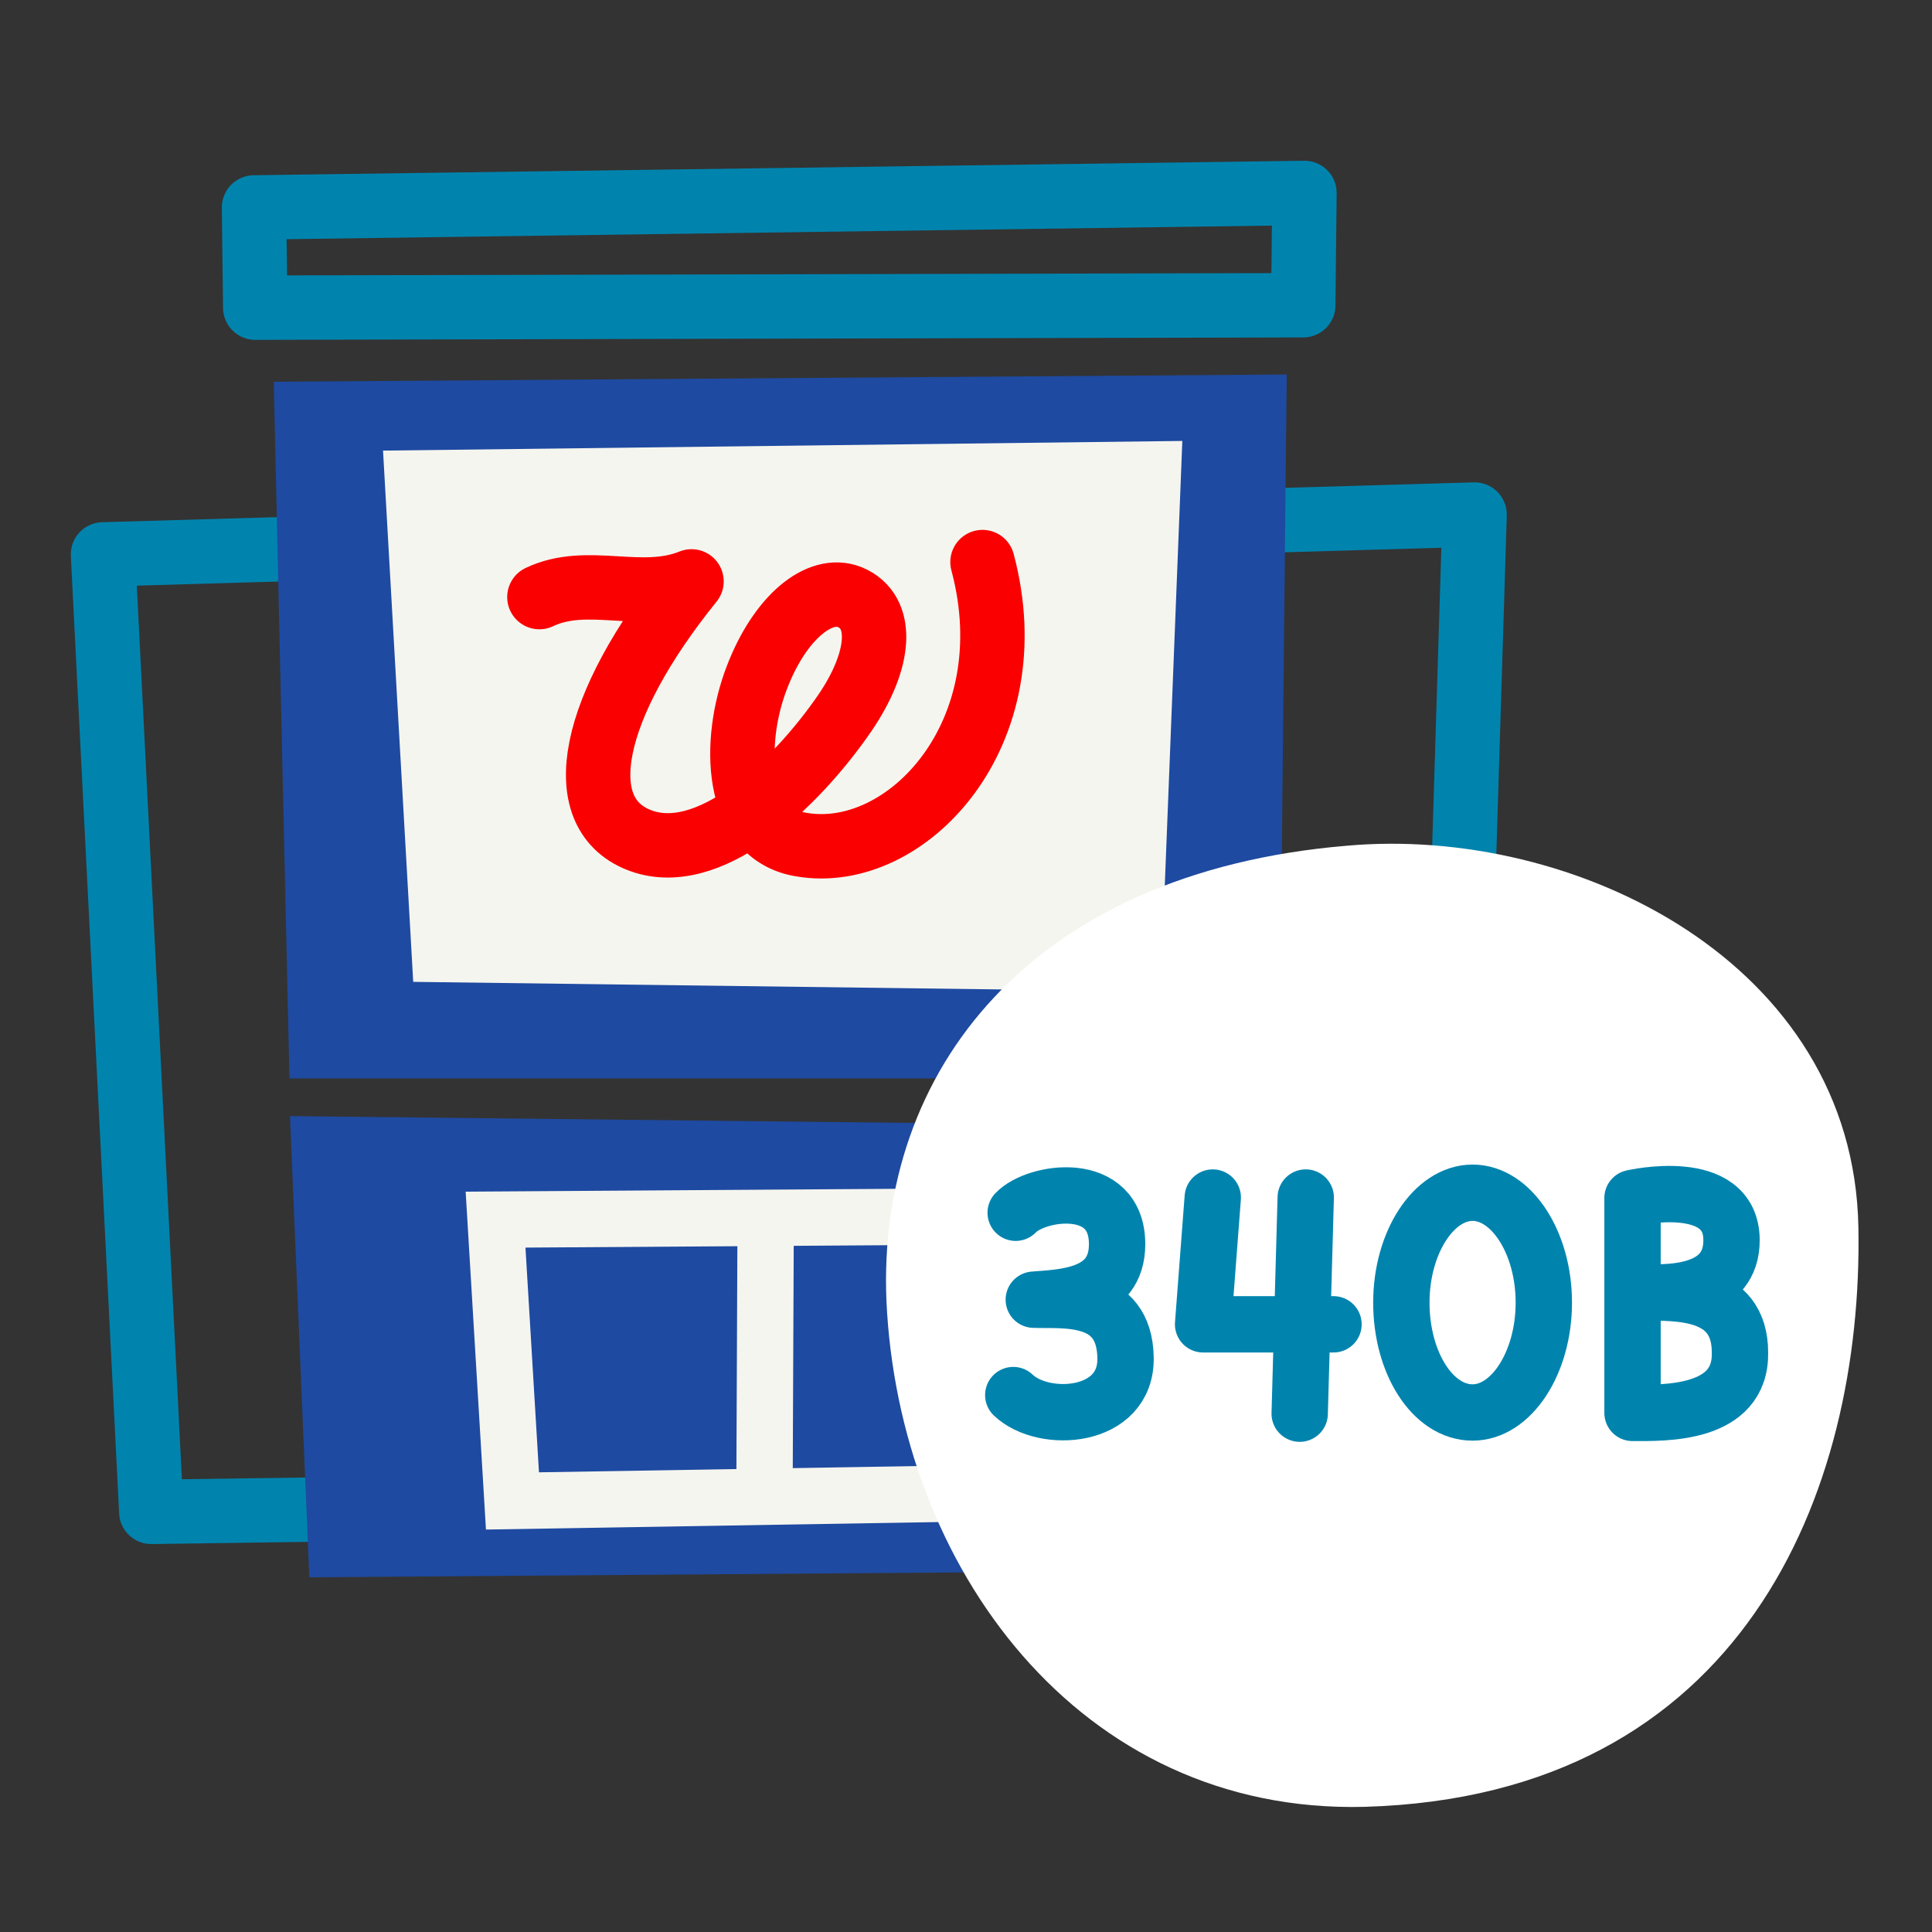
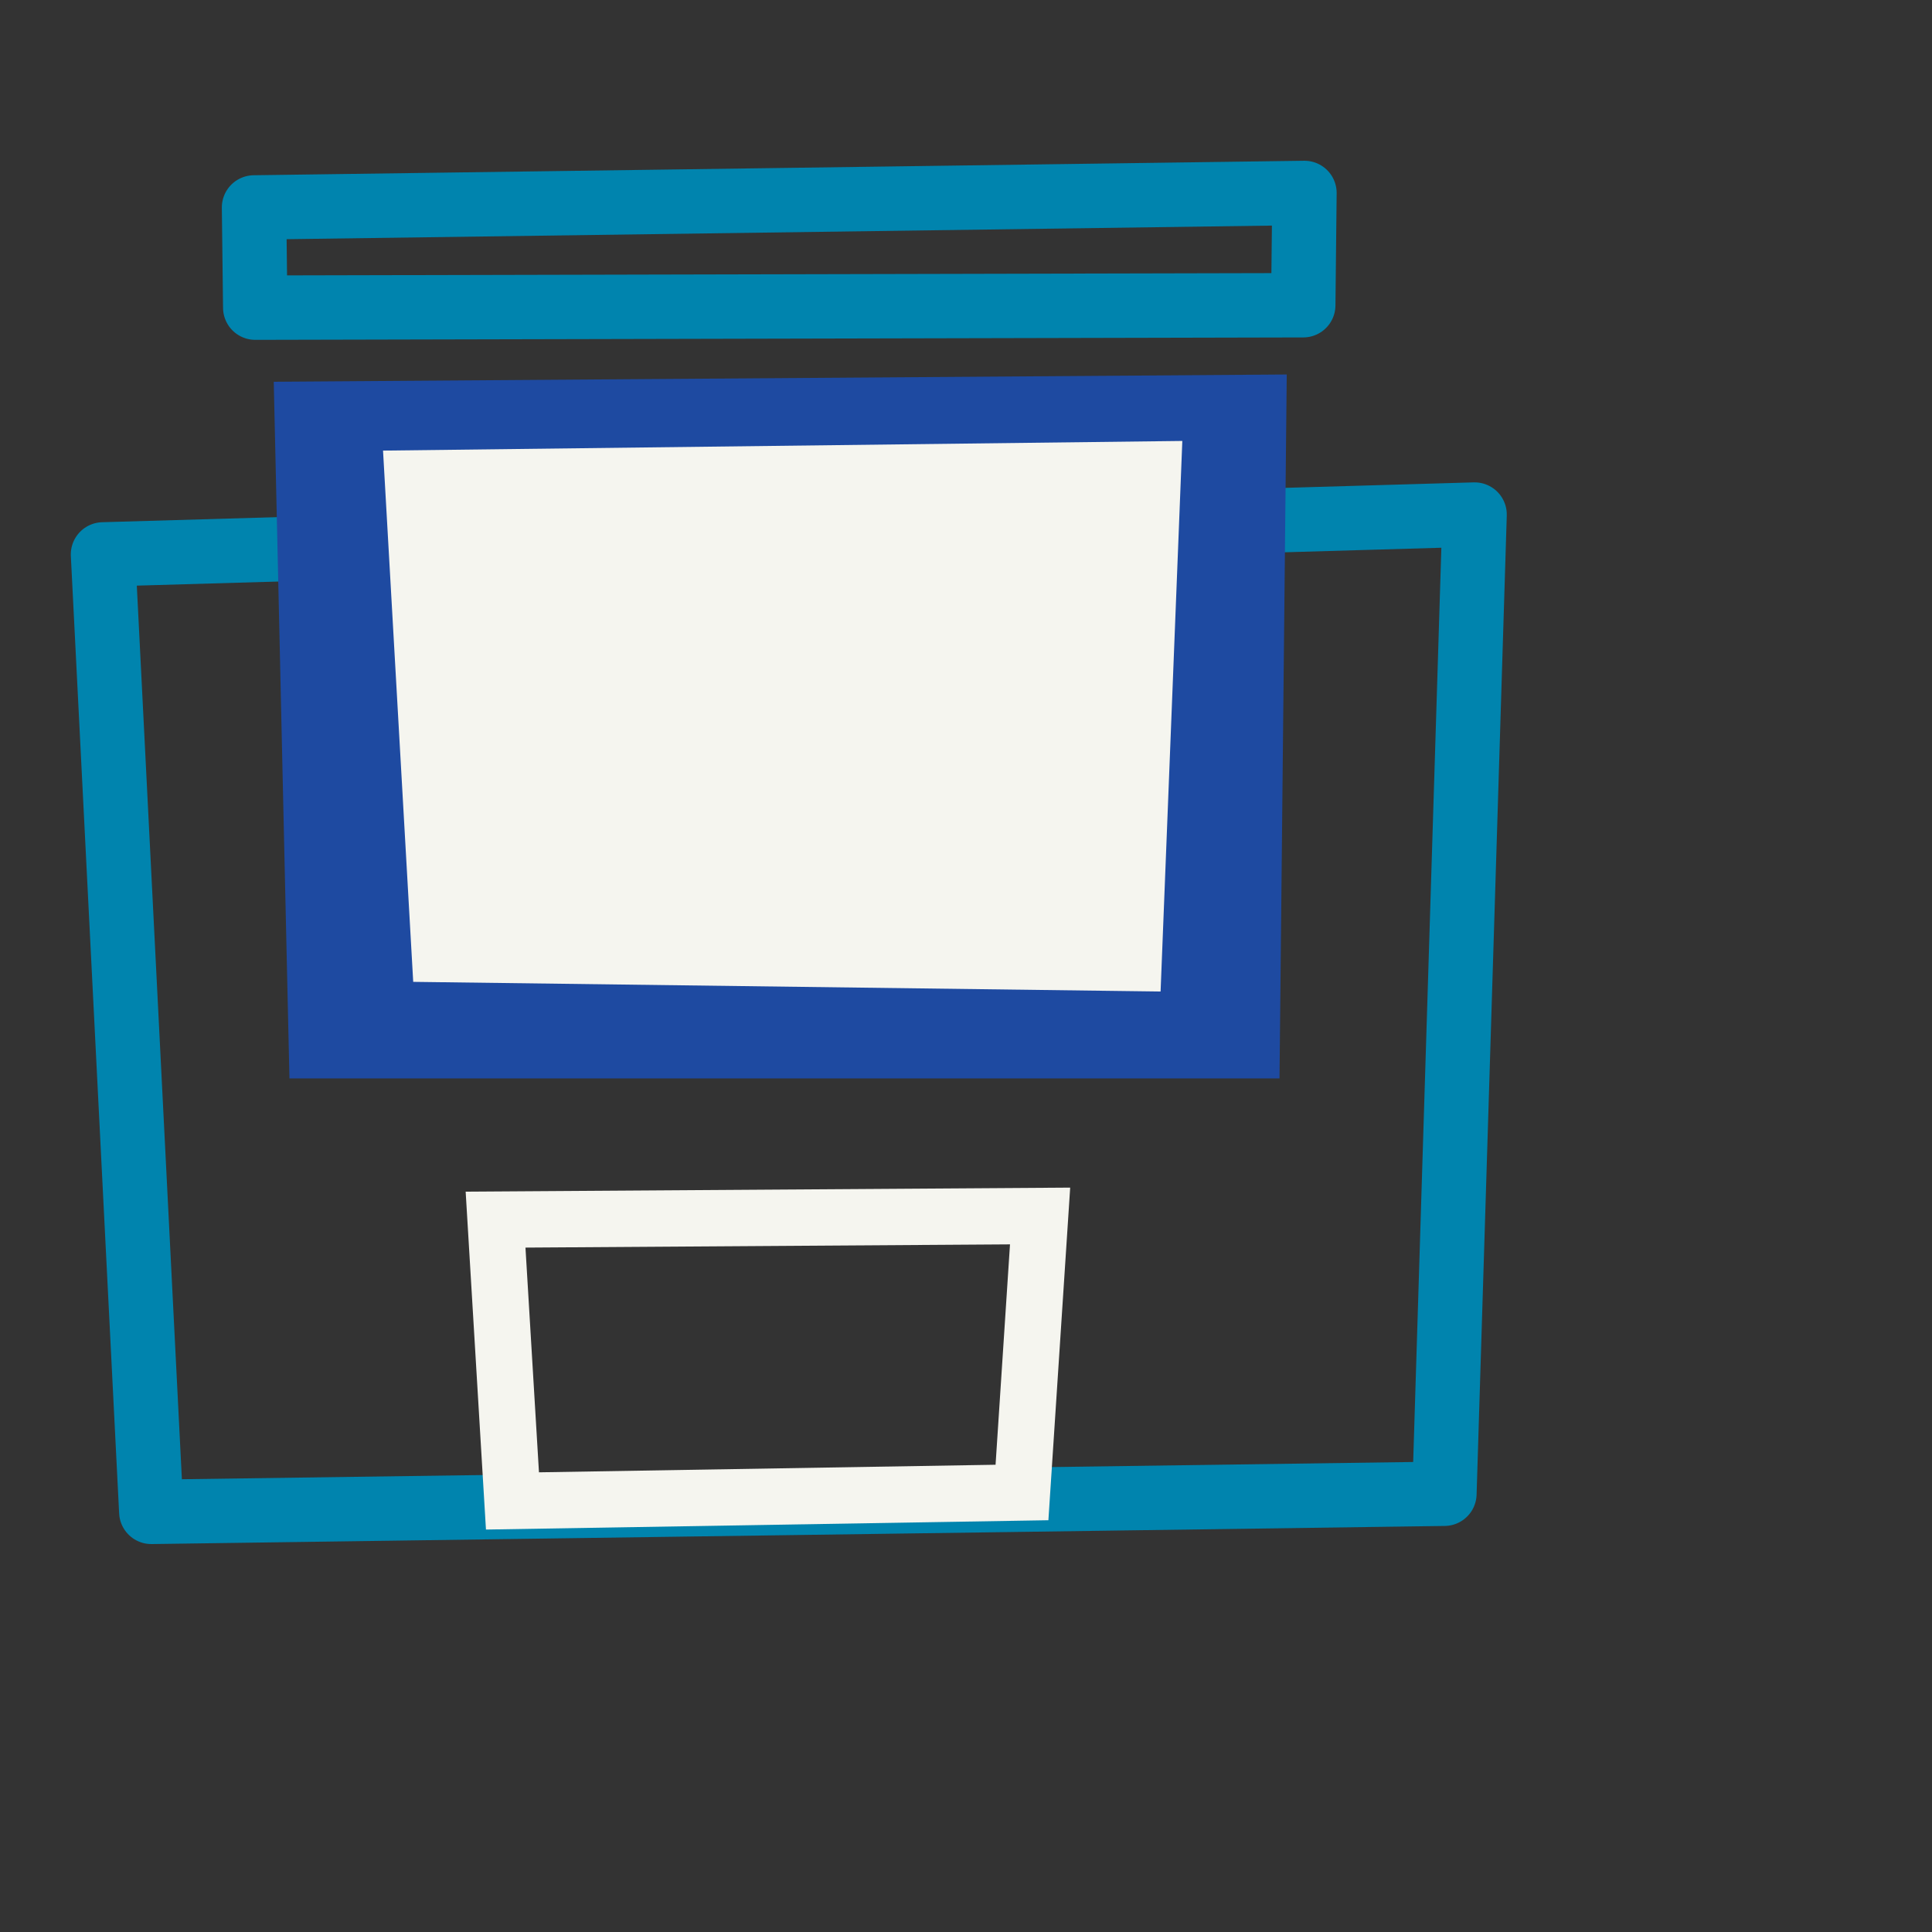
<svg xmlns="http://www.w3.org/2000/svg" xmlns:ns1="http://sodipodi.sourceforge.net/DTD/sodipodi-0.dtd" xmlns:ns2="http://www.inkscape.org/namespaces/inkscape" xmlns:xlink="http://www.w3.org/1999/xlink" version="1.1" id="svg2" ns1:docname="PS_340BPharmacy_160x160_RGB.ai" x="0px" y="0px" viewBox="0 0 213.3 213.3" style="enable-background:new 0 0 213.3 213.3;" xml:space="preserve">
  <rect x="0" y="0" width="213.3" height="213.3" fill="#333333" stroke="none" />
  <style type="text/css">
	.st0{fill:none;stroke:#0084AE;stroke-width:5.333;stroke-linecap:round;stroke-linejoin:round;stroke-miterlimit:13.333;}
	.st1{fill:#1E4AA1;}
	.st2{fill:#F5F5EF;}
	.st3{fill:none;stroke:#F5F5EF;stroke-width:4.667;stroke-miterlimit:13.333;}
	.st4{clip-path:url(#SVGID_00000167393805073853468010000009072139146345127580_);}
	.st5{fill:none;stroke:#FA0000;stroke-width:5.333;stroke-linecap:round;stroke-linejoin:round;stroke-miterlimit:13.333;}
	.st6{fill:#FFFFFF;}
	.st7{fill:none;stroke:#0084AE;stroke-width:4.667;stroke-linecap:round;stroke-linejoin:round;stroke-miterlimit:13.333;}
</style>
  <ns1:namedview bordercolor="#666666" borderopacity="1.0" id="namedview4" ns2:pagecheckerboard="0" ns2:pageopacity="0.0" ns2:pageshadow="2" pagecolor="#ffffff">
	</ns1:namedview>
  <g id="g8" transform="matrix(1.333,0,0,-1.333,0,213.333)" ns2:label="PS_340BPharmacy_160x160_RGB" ns2:groupmode="layer">
    <g id="g10" transform="translate(12.531,34.822)">
      <path id="path12" class="st0" d="M0,0l-4,79.3l113.6,3.3l-2.5-81.1L0,0z" />
    </g>
    <g id="g14" transform="translate(105.973,70.723)">
      <path id="path16" class="st1" d="M0,0l0.6,58.3l-83.9-0.6L-82,0L0,0z" />
    </g>
    <g id="g18" transform="translate(24.017,67.601)">
-       <path id="path20" class="st1" d="M0,0l1.6-38.2l79.8,0.6l0.5,36.7L0,0z" />
-     </g>
+       </g>
    <g id="g22" transform="translate(21.04,142.859)">
      <path id="path24" class="st0" d="M0,0l0.1-8.3l86.8,0.2L87,1.2L0,0z" />
    </g>
    <g id="g26" transform="translate(31.724,122.719)">
      <path id="path28" class="st2" d="M0,0l66.2,0.8l-1.8-45.6L2.5-44L0,0z" />
    </g>
    <g id="g30" transform="translate(84.644,36.427)">
      <path id="path32" class="st3" d="M0,0l-42.2-0.7l-1.4,23.3l45.1,0.3L0,0z" />
    </g>
    <g id="g34" transform="translate(63.315,35.921)">
-       <path id="path36" class="st3" d="M0,0l0.1,23.2" />
-     </g>
+       </g>
    <g id="g38">
      <g>
        <defs>
-           <rect id="SVGID_1_" x="-26.7" y="-26.7" width="213.3" height="213.3" />
-         </defs>
+           </defs>
        <clipPath id="SVGID_00000078027452709706130460000012343054301541626291_">
          <use xlink:href="#SVGID_1_" style="overflow:visible;" />
        </clipPath>
        <g id="g40" style="clip-path:url(#SVGID_00000078027452709706130460000012343054301541626291_);">
          <g id="g46" transform="translate(44.674,110.587)">
-             <path id="path48" class="st5" d="M0,0c4,1.9,8.4-0.4,12.6,1.3C4.2-9.1,2.5-17.8,8.2-20.1c5.7-2.3,12.9,4.4,17.1,10.5       c3,4.4,3.3,8.4,0.4,9.6C23.2,1,19.9-1.7,18-6.7c-2-5.2-1.9-12.9,3.7-13.8c8.7-1.5,18.8,9.2,15,23.4" />
-           </g>
+             </g>
          <g id="g50" transform="translate(153.919,58.391)">
            <path id="path52" class="st6" d="M0,0c0.4-22-9.6-47.1-40.9-48C-64.6-48.6-79.5-28-80.5-6.1c-0.8,19,11.9,35.5,38.1,37.7       C-23.6,33.3-0.4,22,0,0" />
          </g>
          <g id="g54" transform="translate(136.311,53.018)">
            <path id="path56" class="st7" d="M0,0c2.4-0.1,7.8,0.3,7.8-5c0.1-5.2-6.3-5-8.9-5V7.8c0,0,8.2,1.9,8.2-3.5C7.1,0,2.3-0.1,0,0z" />
          </g>
          <g id="g58" transform="translate(84.122,59.595)">
            <path id="path60" class="st7" d="M0,0c1.7,1.8,8.4,2.8,8.4-2.6c0-4.4-4.6-4.4-6.9-4.6C3.9-7.3,9-6.6,9.1-12       c0.1-5.1-6.8-5.5-9.3-3.1" />
          </g>
          <g id="g62" transform="translate(127.865,52.153)">
            <path id="path64" class="st7" d="M0,0c0-5-2.7-9.1-5.9-9.1c-3.3,0-5.9,4.1-5.9,9.1s2.7,9.1,5.9,9.1C-2.7,9.1,0,5,0,0z" />
          </g>
          <g id="g66" transform="translate(100.445,60.855)">
-             <path id="path68" class="st7" d="M0,0l-0.8-10.5H10 M7.2-17.9L7.7,0" />
-           </g>
+             </g>
        </g>
      </g>
    </g>
  </g>
</svg>